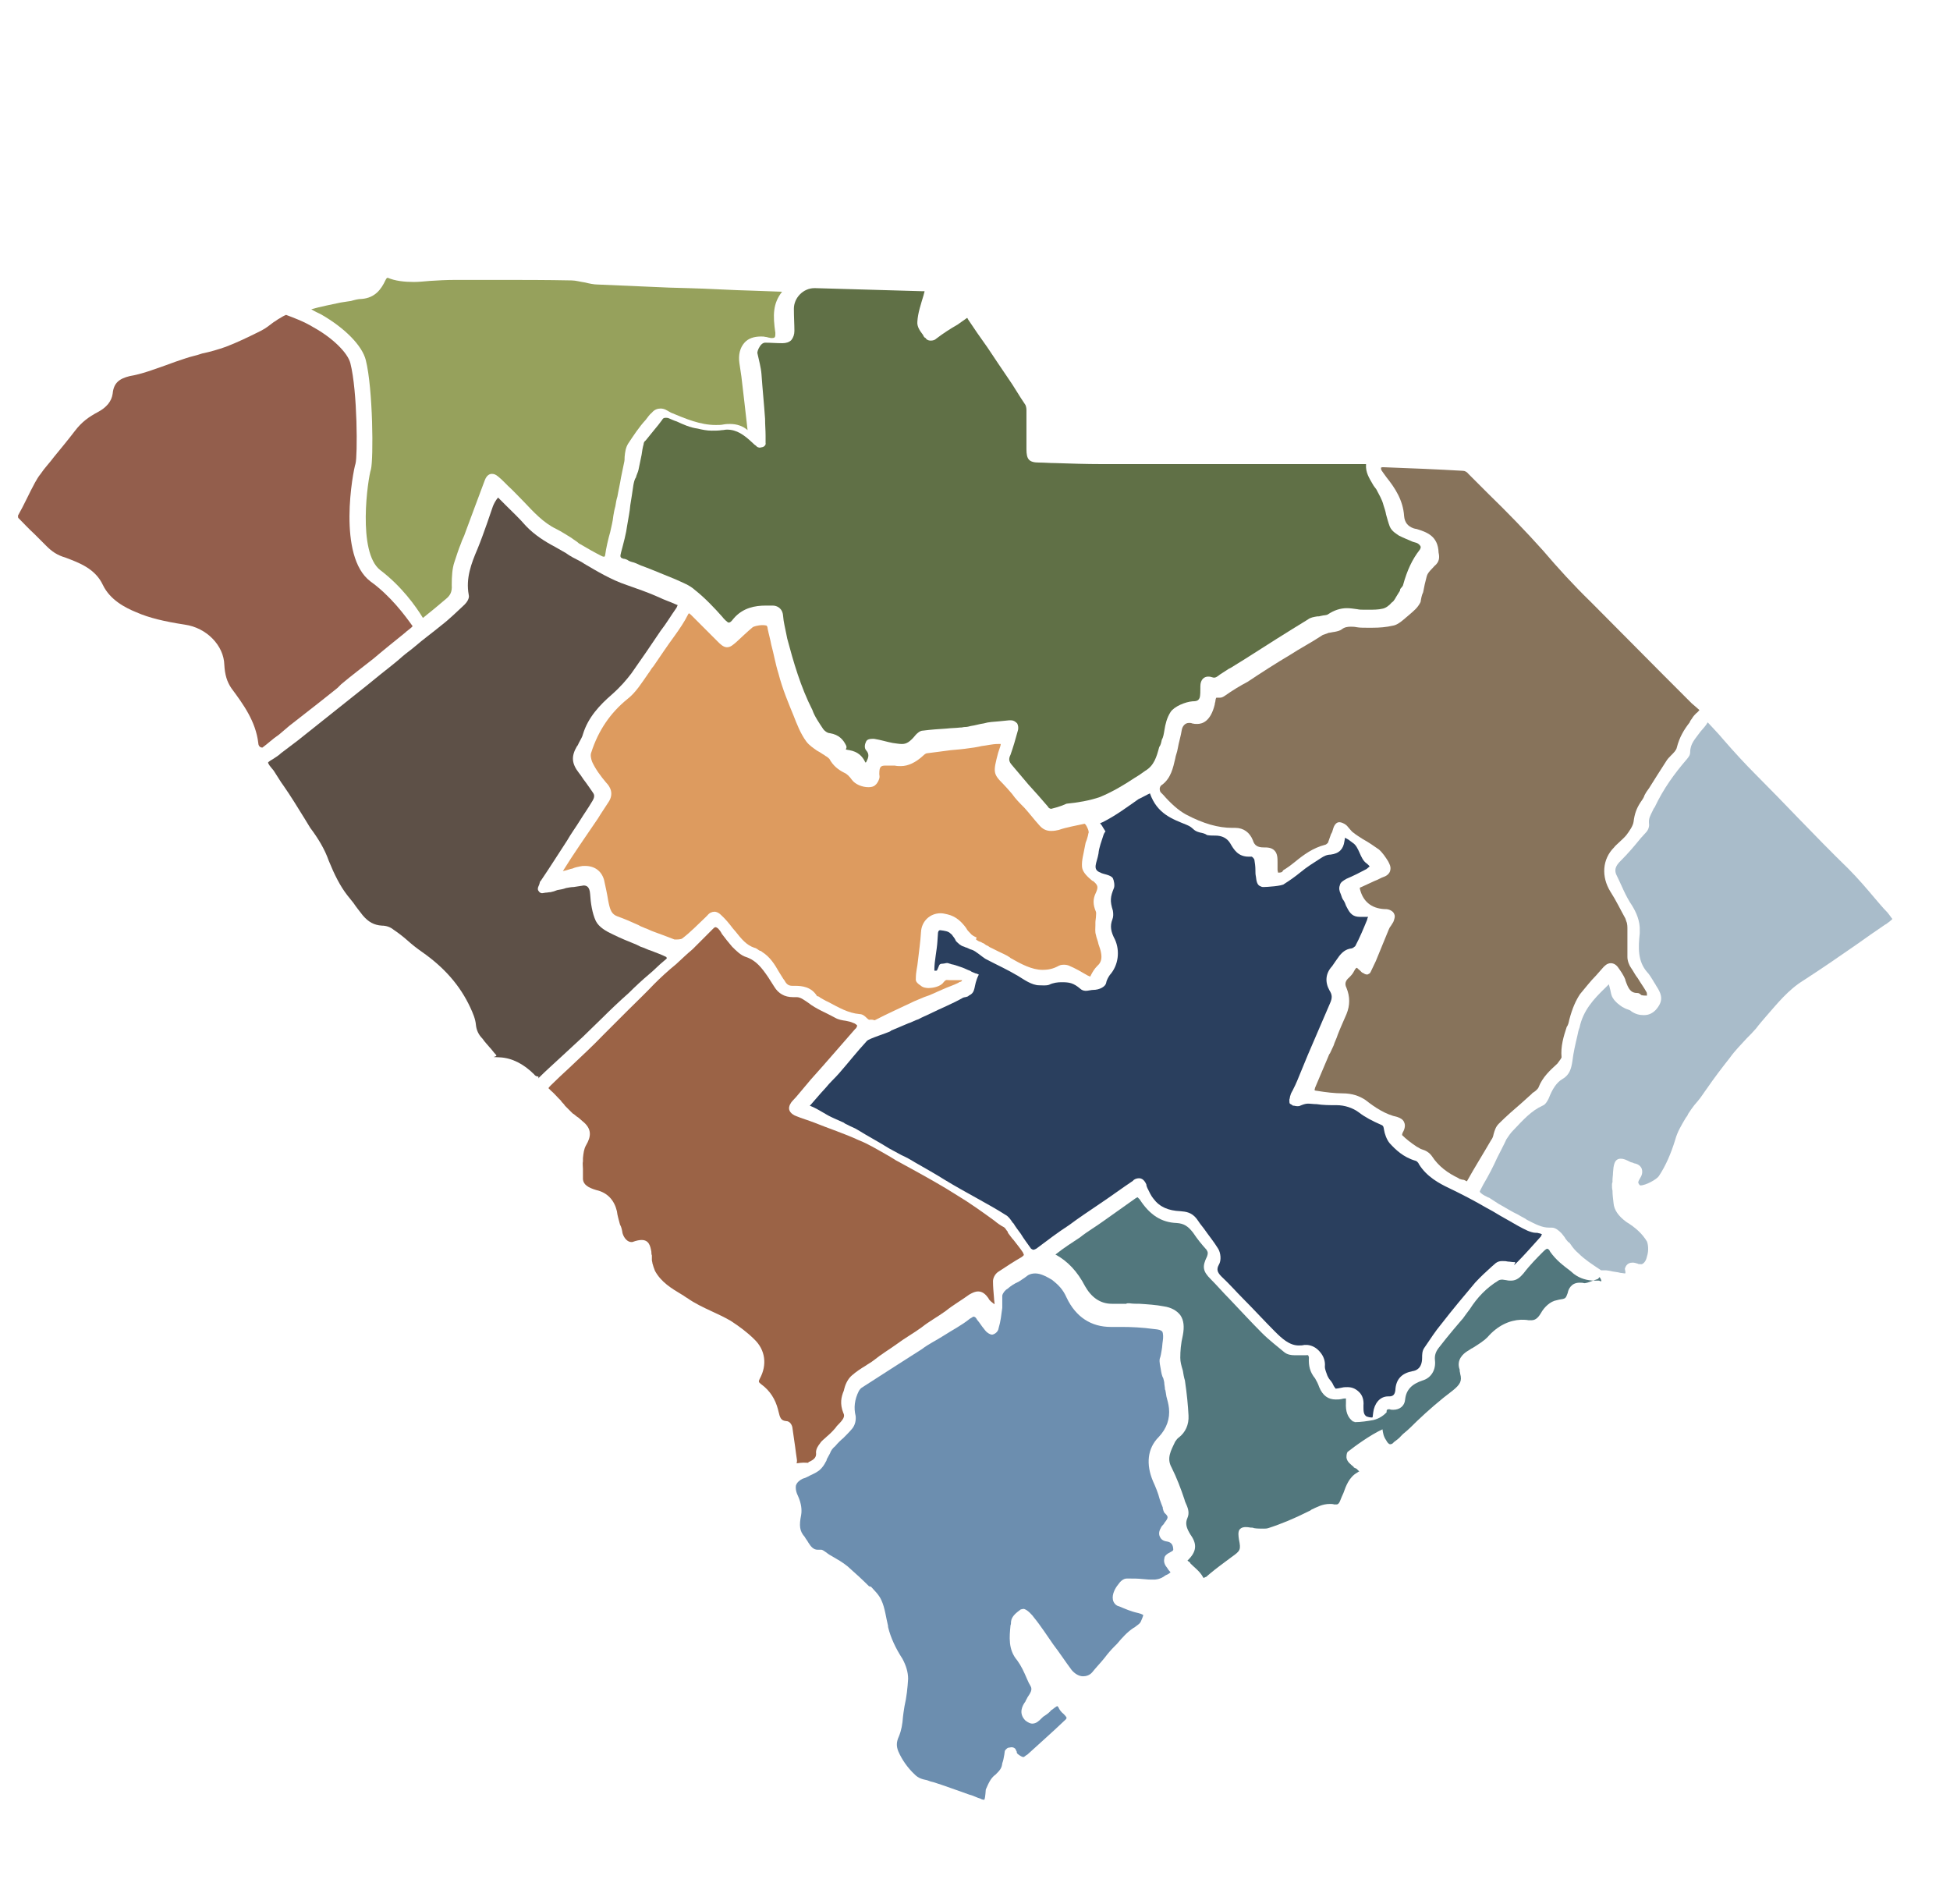
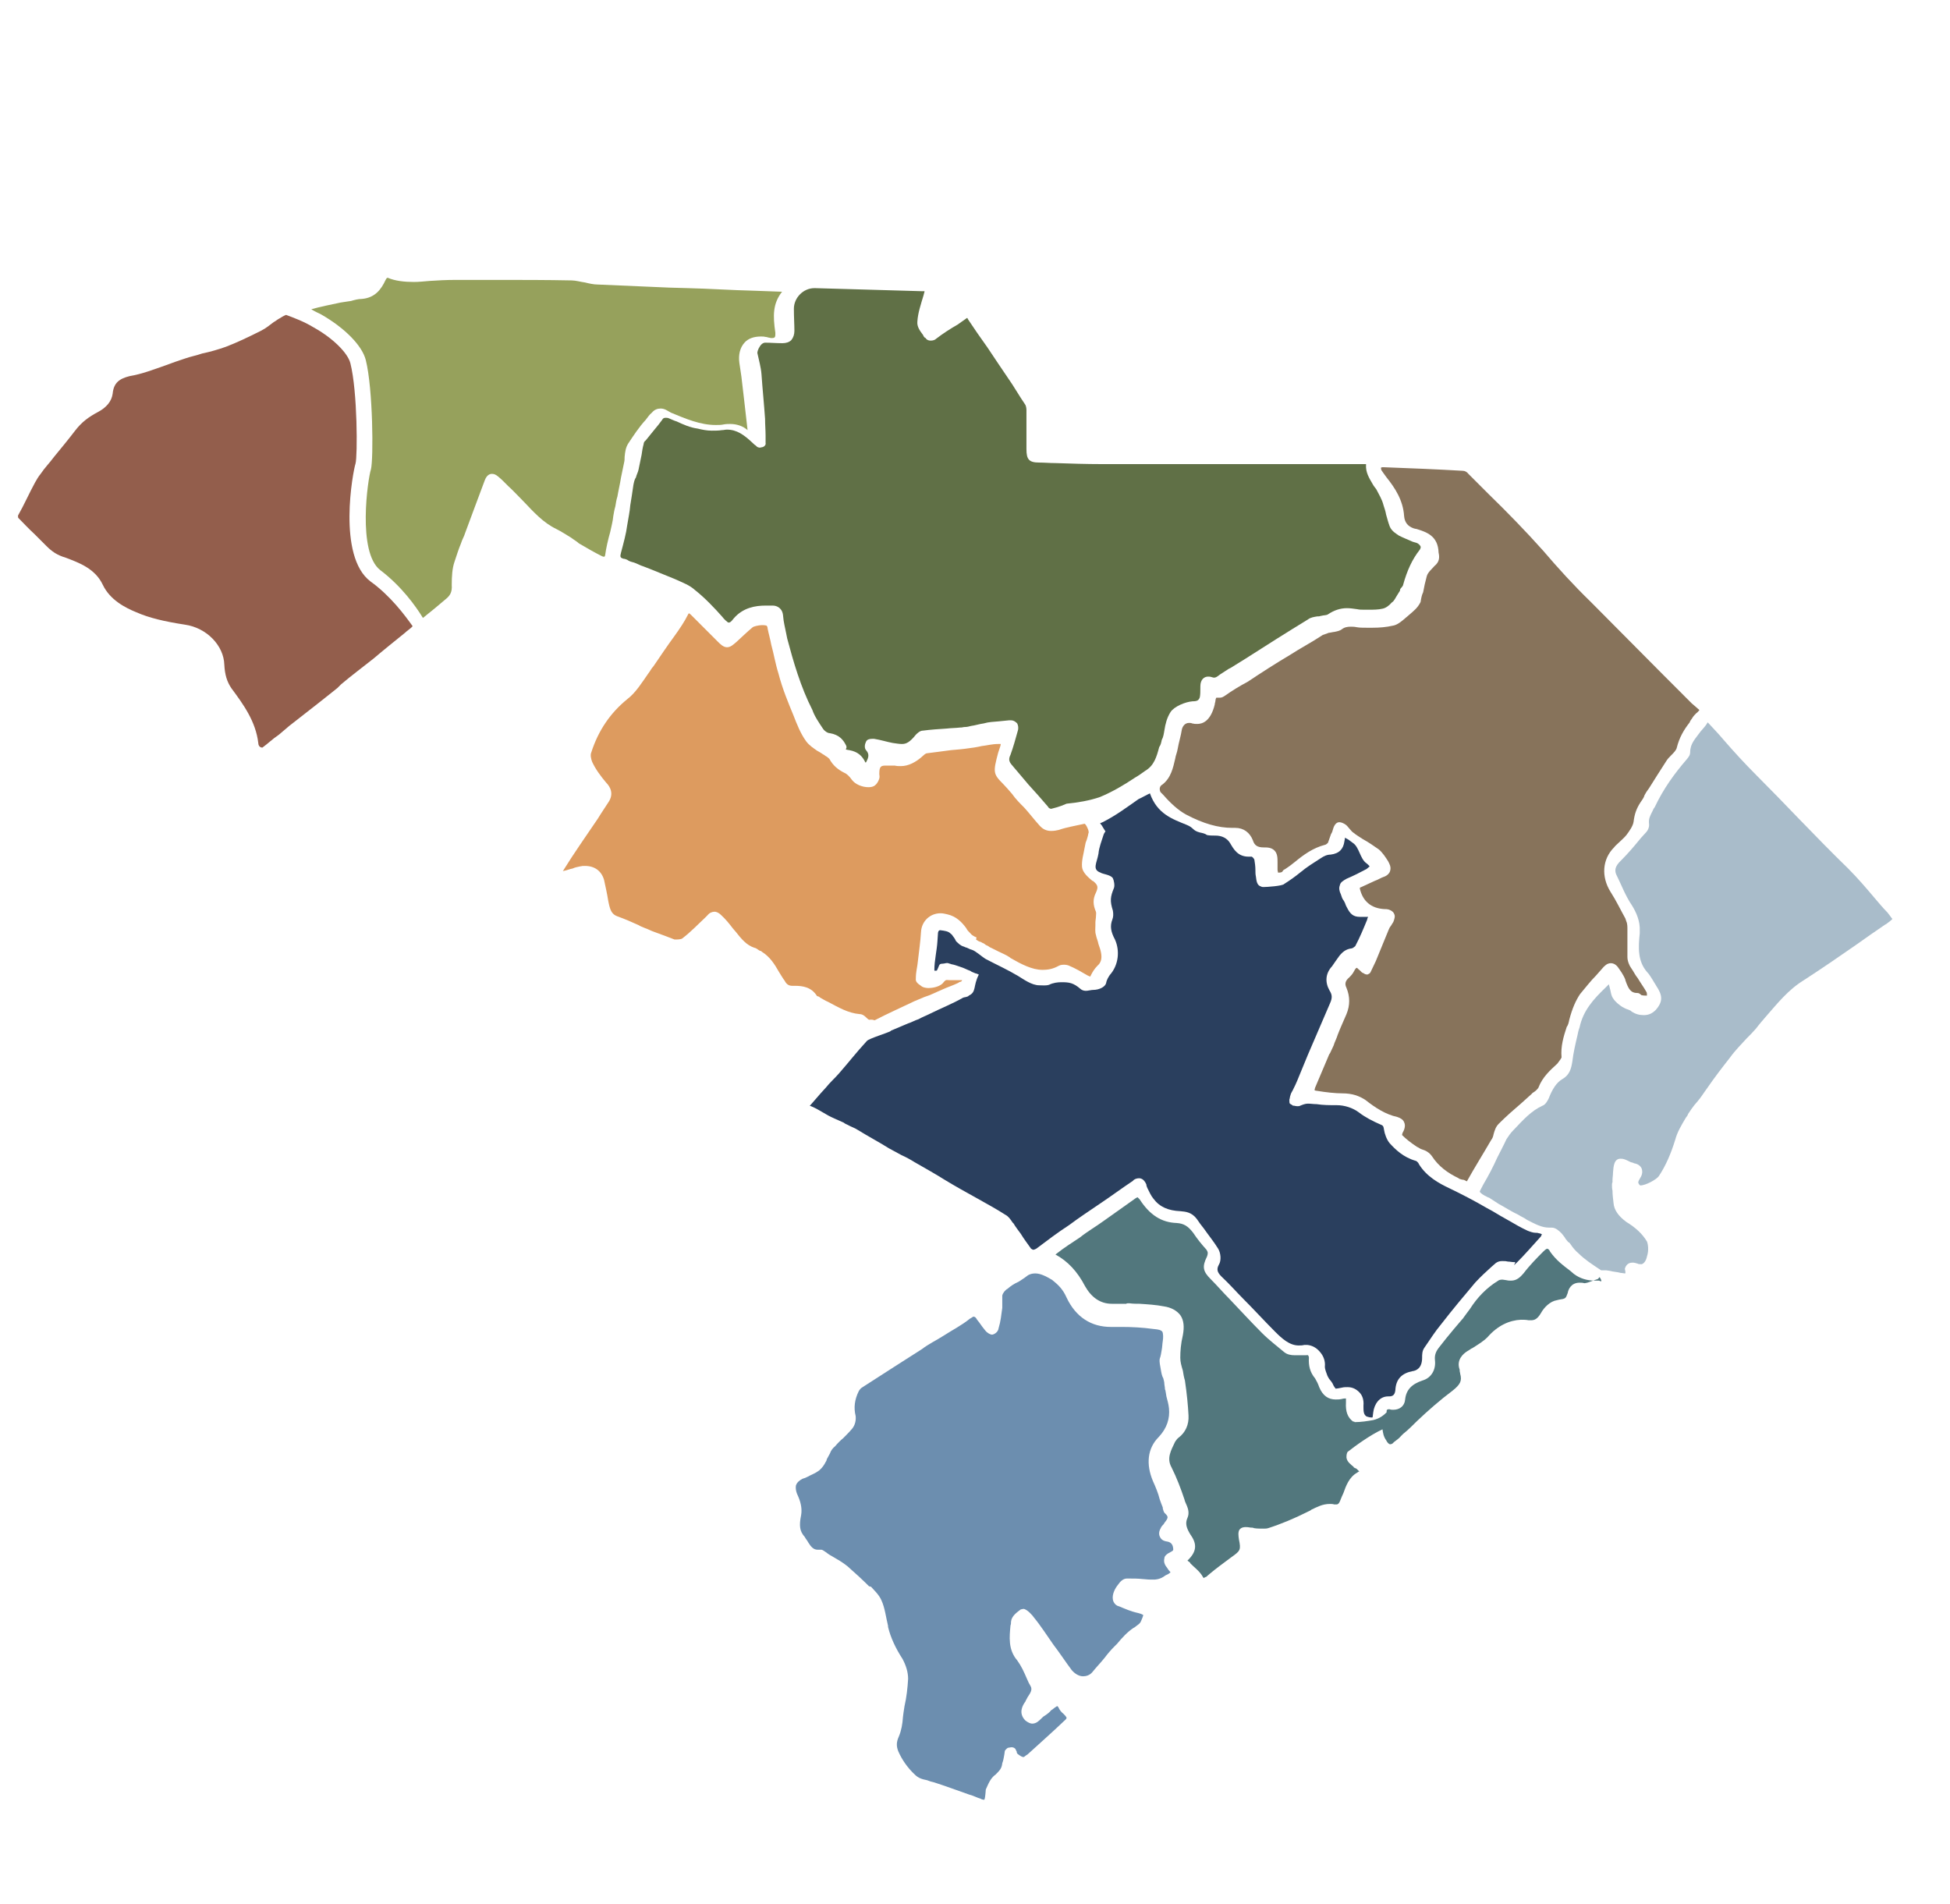
<svg xmlns="http://www.w3.org/2000/svg" viewBox="0 0 379 370">
  <path d="M72 113c-6.5-4.9-3.4-21.4-2.9-22.9.4-1.4.4-14-1-19.5-.5-2-3.4-4.9-7.2-7-1.8-1.1-3.7-1.8-5.3-2.4-.5.2-.8.4-1.3.7-.4.2-.7.5-1.1.7-.8.6-1.5 1.2-2.5 1.7-2.6 1.3-4.7 2.3-6.8 3.1-1.4.5-3.1 1-4.6 1.3-1.1.4-2.3.6-3.4 1-1.2.4-2.4.8-3.7 1.3-2.3.8-4.6 1.7-7 2.1-2 .5-3.1 1.3-3.3 3.4-.2 1.5-1.2 2.7-2.9 3.6s-3.1 1.9-4.4 3.6-2.7 3.4-4.1 5.1c-.8 1.1-1.8 2.1-2.6 3.3-.5.6-.8 1.2-1.1 1.7-1.1 2-2.1 4.3-3.3 6.4 0 .1 0 .5.1.5 1 1 1.9 2 3.1 3.1l2.3 2.3c1.1 1.1 2.1 1.8 3.8 2.3 2.6 1 5.7 2.1 7.2 5.3 1.4 2.9 4.3 4.4 6.5 5.3 2.5 1.1 5.5 1.8 9.4 2.4 4.3.6 7.6 4.1 7.7 7.8.1 1.9.5 3.3 1.4 4.6 2.3 3.1 4.7 6.4 5.2 10.6 0 .4.2.7.4.8 0 0 .2.1.4.1 1.1-.8 2-1.7 3.2-2.5.7-.6 1.3-1.1 2-1.7 1.8-1.4 3.7-2.9 5.5-4.3 1.3-1 2.5-2 3.9-3.1l.7-.7c2-1.7 4.3-3.4 6.3-5 2-1.7 4-3.3 6.1-5 .5-.5 1.1-.8 1.5-1.3-1.5-2.1-4.3-5.9-8.2-8.7z" fill="#935e4c" />
  <path d="M152 56.7l-5.5-.2c-4.4-.1-8.6-.4-12.8-.5l-3.6-.1c-4.6-.2-9.5-.4-13.9-.6-.8 0-1.7-.2-2.5-.4-.8-.1-1.8-.4-2.6-.4-4.9-.1-9.8-.1-14.5-.1h-7.9c-2 0-3.7.1-5.2.2-1.2.1-2.1.2-3.1.2-1.8 0-3.6-.2-5-.8h-.1c-.1 0-.2.1-.4.5-.8 1.7-2 3.4-4.6 3.6-.7 0-1.4.2-2.1.4-.2 0-.5.1-.7.1l-1.3.2c-1.9.4-3.9.8-5.7 1.3.6.4 1.3.7 1.9 1 4.7 2.7 8 6.1 8.7 8.9 1.4 5.6 1.5 19.2 1 21.2-.6 1.8-2.7 16.1 1.8 19.6 4.1 3.1 6.9 7 8.3 9.3 1.5-1.2 3.1-2.5 4.6-3.8.7-.6 1.1-1.3 1-2.6 0-1.7.1-3.2.5-4.4.4-1.2.8-2.5 1.3-3.7.2-.7.6-1.3.8-2 1.2-3.2 2.4-6.5 3.8-10.2.4-1.1 1-1.3 1.4-1.3s.7.1 1.2.5.8.7 1.2 1.1l.7.7c1.1 1 2 2 3.1 3.1 1.9 2 3.8 4.1 6.3 5.3 1 .5 1.9 1.1 2.9 1.7.5.4 1.1.7 1.5 1.1 1.7 1 3.1 1.8 4.5 2.5.2.1.4.1.5.1 0 0 0-.1.1-.2.2-1.5.6-3.2 1-4.6.2-1 .5-2 .6-3.1.1-.6.2-1.2.4-1.9.1-.6.2-1.3.4-1.9.2-1.2.5-2.4.7-3.7.2-1 .4-1.9.6-2.9.1-.4.1-.7.1-1.1.1-1 .2-1.8.7-2.6 1-1.5 2.1-3.2 3.4-4.6.4-.5.7-1 1.2-1.4.5-.6 1.1-.8 1.7-.8.4 0 .8.1 1.3.4l.7.4c2.9 1.2 5.7 2.4 8.7 2.4.5 0 1.1 0 1.5-.1.5-.1 1-.1 1.3-.1 1.3 0 2.5.4 3.4 1.2-.4-3.6-.8-7-1.2-10.4l-.4-2.7c-.2-1.5.1-2.9 1-3.9.7-.8 1.8-1.2 3.2-1.2.4 0 .6 0 1 .1.1 0 .2 0 .4.1.2 0 .4.1.6.1h.1c.2 0 .5 0 .6-.2.1-.1.1-.5.1-.8-.5-3.4-.5-5.7 1.3-8z" fill="#96a15c" />
-   <path d="M104.4 209.2c-.1 0-.4-.1-.6-.4-2-2-4.3-3.2-6.7-3.3-2.4-.1-.2 0-.7-.5s-.8-1-1.2-1.4c-.5-.6-1-1.1-1.4-1.7-.8-.8-1.2-1.7-1.3-2.7-.1-1.2-.6-2.3-1.1-3.4-2-4.3-5.1-7.8-9.4-10.8-1-.7-1.9-1.4-2.9-2.3-.8-.7-1.7-1.4-2.6-2-.6-.5-1.4-.8-2.3-.8-1.5-.1-2.6-.7-3.7-2-.6-.8-1.2-1.5-1.8-2.4l-1.2-1.5c-1.4-1.8-2.5-4-3.6-6.7-.8-2.3-2.1-4.4-3.6-6.4-.4-.6-.7-1.2-1.1-1.8-1.3-2.1-2.7-4.4-4.1-6.4-.6-.8-1.1-1.7-1.7-2.6-.1-.2-.4-.6-.6-.8-.7-.8-.7-1.1-.7-1.1s.1-.2 1-.7c.6-.4 1.1-.7 1.5-1.1l3.3-2.5c3.9-3.1 7.8-6.2 11.8-9.4 1.8-1.4 3.8-3.1 5.6-4.5 1-.8 1.9-1.5 2.9-2.4.8-.7 1.7-1.3 2.5-2 1.5-1.3 3.3-2.6 5-4 1.7-1.3 3.3-2.9 4.6-4.1.4-.4 1-1.2.8-1.9-.6-3.2.5-6.1 1.7-8.9.7-1.7 1.3-3.4 1.9-5.1.4-1.1.7-2.1 1.1-3.2.2-.5.5-1.1 1-1.7l.2.2 1.3 1.3c1.3 1.3 2.6 2.5 3.9 4 1.7 1.8 3.8 3.1 5.7 4.1l2.1 1.2c.8.6 1.8 1.1 2.6 1.5.4.2.7.4 1 .6 2.4 1.4 5.2 3.1 8.2 4.1 2 .7 4.3 1.5 6.3 2.4 1 .5 2 .8 3.1 1.3.2.1.5.2.5.2 0 .1-.1.2-.2.5-1 1.4-2 3.1-3.1 4.5-1.8 2.7-3.8 5.6-5.7 8.3-1 1.3-2.1 2.6-3.8 4.1-2.3 2-4.6 4.4-5.6 7.7-.1.5-.5 1.1-.8 1.7-.1.2-.2.5-.4.7-1.1 1.9-1 3.3.4 5.1.5.6.8 1.2 1.3 1.8.5.7 1 1.4 1.4 2 .4.5.4 1-.2 1.9-.7 1.2-1.5 2.3-2.3 3.6s-1.7 2.5-2.5 3.9c-1.7 2.6-3.4 5.3-5.1 7.8l-.1.1c-.1.1-.1.4-.2.6 0 .1-.1.2-.2.5s-.1.6.1.8c.1.2.4.4.6.4h.1c.2 0 .5-.1.6-.1.4 0 .6-.1 1-.1.5-.1.8-.2 1.3-.4.6-.1 1.2-.2 1.7-.4.5-.1 1.1-.2 1.5-.2.5-.1.8-.1 1.3-.2.2 0 .5-.1.6-.1.6 0 1.2.2 1.3 1.7.1 1.7.4 3.7 1.1 5.2.6 1.2 2 2 3.3 2.6 1.4.7 3.1 1.4 4.6 2l.8.4c.7.2 1.4.6 2.1.8 1 .4 1.9.7 2.9 1.2 0 .1.1.1.1.2s-.1.2-.6.6c-1 .8-1.9 1.8-2.9 2.6-1.3 1.1-2.6 2.3-3.9 3.6-1.7 1.5-3.6 3.3-5.2 4.9-1.2 1.2-2.4 2.3-3.7 3.6-1.3 1.2-2.6 2.4-4 3.7-1.5 1.4-3.2 2.9-4.7 4.4.2-.4-.1-.4-.2-.4z" fill="#5d5047" />
  <path d="M204.3 157.2c-.1 0-.5-.1-.6-.4-1.2-1.4-2.5-2.9-3.8-4.3-1.1-1.3-2.1-2.5-3.3-3.9-.5-.6-.6-1.1-.2-1.9.5-1.4 1-3.1 1.4-4.6.2-.6.1-1.1-.1-1.5-.2-.2-.6-.6-1.2-.6h-.4c-.7.1-1.3.1-2 .2-1 .1-1.9.1-2.9.4-.8.1-1.7.4-2.5.5-.4.1-.7.2-1.2.2h-.1c-.4.1-.6.1-.8.1-.8.1-1.8.1-2.6.2-1.5.1-3.1.2-4.6.4-.6 0-1.1.5-1.4.8-1.2 1.5-1.9 1.8-2.7 1.8-.5 0-1.1-.1-1.8-.2-1.1-.2-2.3-.6-3.6-.8h-.4c-.2 0-1 0-1.2.6-.2.4-.4 1.2.1 1.7.5.6.5 1.2 0 2.1 0 .1-.1.2-.2.2-.6-1.3-1.5-2.1-3.1-2.4-1.4-.2-.2-.1-.7-1-.5-1-1.3-2-3.1-2.3-.5 0-1.1-.5-1.3-.8-.8-1.2-1.7-2.5-2.1-3.7-2.3-4.5-3.7-9.4-4.9-13.9l-.2-1c-.2-1.1-.5-2.1-.6-3.4-.1-1.5-1.2-2-2-2h-1.4c-2 0-4.4.4-6.2 2.5-.6.8-.8.8-1 .8s-1-.8-1.2-1.1c-1.5-1.7-3.4-3.7-5.3-5.2-1.1-1-2.3-1.4-3.8-2.1-2-.8-4.1-1.7-6.2-2.5-.7-.2-1.3-.6-2-.8-.4-.1-.8-.2-1.2-.5-.2-.1-.5-.2-.7-.2-.7-.2-.7-.4-.5-1.2.5-1.9 1-3.7 1.2-5.3.2-1.3.5-2.6.6-3.9.2-1.2.4-2.5.6-3.9.1-.5.2-1.1.5-1.5.1-.5.4-1 .5-1.5.2-1 .4-1.9.6-2.9.1-.7.2-1.4.4-2.1 0-.2.1-.5.4-.7.6-.7 1.1-1.4 1.7-2.1.5-.6 1-1.2 1.5-1.9.2-.4.5-.4.7-.4.1 0 .4 0 .6.1.5.2 1.1.5 1.5.6 1.3.6 2.6 1.2 4.1 1.4.8.2 1.8.4 2.7.4.7 0 1.4 0 2-.1.4 0 .6-.1 1-.1 1.9 0 3.3 1 5 2.6.1.1.4.4.6.5l.2.2c.1.1.4.2.5.2h.1l.5-.1c.4-.1.7-.5.6-.8v-1.4c0-1.1-.1-2.1-.1-3.3-.2-2.9-.5-5.8-.7-8.7-.1-1.3-.5-2.7-.8-4.1 0-.2.1-.7.5-1.3.4-.6.8-.7 1-.7 1.1 0 2.1.1 3.3.1h.1c.7 0 1.3-.2 1.7-.6.4-.5.6-1.1.6-1.8 0-1.2-.1-2.6-.1-4.3 0-2.1 1.8-4 4-4h.1l20.9.6h.4c0 .1-.1.4-.1.4l-.1.4c-.5 1.7-1.1 3.4-1.2 5.1-.1 1 .5 1.8 1.1 2.6.1.2.2.5.5.6.1.2.4.5 1 .5.4 0 .8-.1 1.1-.4 1.3-1 2.7-1.9 4.1-2.7l1.7-1.2c.1-.1.2-.1.2-.1s.1.1.1.2c1.2 1.8 2.5 3.7 3.8 5.5 1.3 2 2.7 4 4.1 6.1 1 1.4 2 3.2 3.3 5.1.1.2.2.6.2 1v7.6c0 2 .5 2.6 2.5 2.6 1 0 2 .1 3.1.1 2.9.1 6.1.2 9 .2h51.4v.1c-.1 1.5.6 2.6 1.3 3.8.2.4.5.7.7 1 .5 1 1.1 1.9 1.4 3.1.2.6.4 1.2.5 1.8.2.7.4 1.5.7 2.3.4 1 1.4 1.5 1.8 1.8 1 .5 1.8.8 2.7 1.2l.7.2c.5.2.7.5.8.7.1.2-.1.6-.2.7-1.4 1.8-2.4 3.9-3.2 6.8 0 .1-.2.4-.4.6-.1.1-.2.2-.2.5-.1.2-.4.6-.5.8-.4.6-.6 1.2-1.1 1.5-.5.6-1.2 1.1-1.8 1.2-.8.2-1.8.2-2.7.2h-.8c-.5 0-1 0-1.4-.1-.7-.1-1.4-.2-2-.2-1.3 0-2.5.4-3.7 1.2-.1.1-.6.2-.8.2-.2 0-.4.1-.6.1-.2.1-.5.1-.7.1-.6.1-1.3.2-1.8.6-4.1 2.5-8.2 5.1-12.1 7.6l-2.9 1.8-.4.2c-.6.4-1.1.7-1.7 1.1-.5.4-.8.6-1.1.6-.1 0-.2 0-.5-.1s-.5-.1-.7-.1c-.7 0-1.5.5-1.5 1.9v.4c0 .6 0 1.2-.1 1.7-.2.6-.5.8-1.4.8-1.4.1-3.6 1-4.3 2.1s-1 2.3-1.2 3.6c-.1.6-.2 1.3-.5 1.8-.1.5-.2 1-.5 1.4-.5 1.9-1 3.6-2.7 4.6-.7.5-1.4 1-2.1 1.4-2.1 1.4-4.3 2.7-6.7 3.7-2 .7-4.4 1.1-6.5 1.3-1.6.7-2.3.8-3 1z" fill="#607046" />
  <path d="M169 198.2c-.1 0-.2 0-.6-.4-.2-.2-.7-.7-1.3-.7-2.3-.2-4.1-1.3-6.2-2.4-.5-.2-1.1-.6-1.5-.8l-.1-.1c-.1-.1-.4-.2-.5-.2-1.1-1.8-2.9-2-4.3-2h-.5c-.6 0-1.1-.2-1.5-1-.4-.5-.7-1.1-1.1-1.7-.8-1.4-1.7-2.9-3.3-3.9-.1-.1-.2-.2-.4-.2-.4-.2-.6-.5-1.1-.6-1.5-.5-2.5-1.7-3.6-3.1-.2-.2-.4-.5-.6-.7-.6-.8-1.4-1.8-2.3-2.6-.5-.5-1-.6-1.2-.6-.5 0-1 .2-1.4.7l-.5.5c-1.4 1.3-2.7 2.7-4.4 4-.1.1-.6.2-1.1.2h-.4c-1.3-.5-2.6-1-4-1.5-.6-.2-1.1-.5-1.7-.7-.5-.2-1-.4-1.3-.6-1.3-.6-2.7-1.2-4.1-1.7-1.1-.4-1.4-1.2-1.7-2.6l-.1-.5c-.2-1.3-.5-2.6-.8-4-.5-1.7-1.8-2.7-3.7-2.7-.4 0-.6 0-1 .1-.5.1-1 .2-1.4.4-.6.1-1.2.4-1.9.5 2.1-3.4 4.5-6.8 6.8-10.2.6-1 1.3-2 2-3.1 1.2-1.7.4-3.1-.4-3.9-1-1.2-2-2.5-2.7-4-.2-.5-.4-1.3-.2-1.8 1.4-4.4 3.8-7.8 7-10.4 1.7-1.3 2.9-3.3 4.1-5 .4-.5.6-1 1-1.4 1.3-1.9 2.7-4 4.1-5.9 1-1.4 1.9-2.7 2.7-4.3l.1-.1s.1 0 .5.4l5.1 5.1c.5.5 1.1 1.1 1.8 1.1s1.2-.5 1.8-1c1.1-1 2-1.9 3.2-2.9.1-.1 1-.4 1.9-.4.5 0 .8.1.8.1s.2.2.2.6c.2 1 .5 2 .7 3.1.5 1.8.8 3.7 1.4 5.6.8 3.1 2 5.9 2.9 8.1.7 1.8 1.4 3.6 2.5 5.1.6.8 1.4 1.3 2.1 1.8.4.2.7.4 1 .6.1.1.4.2.6.4.4.2.7.5.8.6.7 1.3 1.7 2.1 2.9 2.7.5.2 1 .7 1.5 1.4.6.8 1.9 1.4 3.2 1.4.5 0 1-.1 1.3-.4.5-.4.7-1 .8-1.3.1-.4 0-.6 0-.8v-.2c0-1.4.4-1.5 1.3-1.5h1.7c.4.1.8.1 1.2.1 1.4 0 2.9-.7 4.4-2.1.2-.2.5-.4.7-.4 1.5-.2 3.2-.4 4.6-.6 1.2-.1 2.4-.2 3.7-.4.7-.1 1.5-.2 2.3-.4 1-.1 2-.4 3.2-.4h.5c0 .1 0 .2-.1.5l-.4 1.2c-1 3.8-1 4.1 1 6.1.5.5 1 1.1 1.7 1.9.7 1 1.5 1.8 2.4 2.7 1 1.1 1.9 2.3 2.9 3.4.6.7 1.3 1.1 2.3 1.1.6 0 1.1-.1 1.5-.2 1.4-.5 3.2-.8 5-1.2 0 0 .2.1.4.5s.4.8.4 1.2c-.1.2-.1.5-.2.8-.1.4-.2.7-.4 1.2-.1.4-.1.6-.2 1-.2 1.2-.6 2.4-.5 3.7.1 1.1 1.2 2 2 2.7h.1c1 .8 1.1 1.2.6 2.3-.6 1.2-.6 2.3 0 3.7.1.2 0 .6 0 1.1 0 .2-.1.6-.1 1v.5c0 .6-.1 1.3.1 1.9.1.6.4 1.2.5 1.8.2.6.4 1.1.5 1.7.2 1.1 0 1.9-.7 2.5-.6.6-1 1.3-1.2 1.7l-.2.4s-.1 0-.5-.2c-1.2-.7-2.4-1.4-3.6-1.9-.2-.1-.6-.2-1-.2-.2 0-.6 0-1 .2-1.1.6-2 .8-3.2.8-2 0-4.1-1.1-6.2-2.3l-.1-.1c-.7-.5-1.5-.8-2.3-1.2l-1.2-.6c-.2-.1-.5-.2-.7-.4-.2-.1-.5-.2-.7-.4s-.5-.2-.7-.4c-.4-.1-.6-.2-1-.5l.1-.4c-.5-.2-1-.5-1.2-.8-.4-.4-.6-.6-.8-1-.8-1.1-1.9-2.3-3.7-2.7-.5-.1-.8-.2-1.3-.2-2 0-3.7 1.5-3.8 3.7-.1 1.8-.4 3.8-.6 5.6-.1 1.2-.4 2-.4 3.4-.1.6.4 1 1 1.4.4.4 1.4.5 2 .4 1-.1 2-.5 2.4-1.1.5-.6.6-.4 1.2-.4h2.4c0 .1-.1.1-.1.2-.1.1-.2.1-.5.2l-.1.1c-1 .5-2 .8-3.1 1.3-1.2.5-2.3 1.1-3.6 1.5l-1.9.8c-2.5 1.2-5.2 2.4-7.7 3.7-.6-.2-.9-.1-1-.1z" fill="#dd9b5f" />
-   <path d="M154.8 284.4c.1-.1.1-.4.1-.6l-.2-1.4c-.2-1.7-.5-3.4-.7-5-.1-.5-.5-1.2-1.2-1.2-1-.1-1.2-.6-1.5-1.9l-.1-.4c-.5-1.9-1.5-3.6-3.3-4.9-.5-.4-.5-.5-.2-1.1 1.4-2.6 1.1-5.5-1.1-7.6-1.3-1.3-2.9-2.5-4.6-3.6-1.2-.7-2.5-1.3-3.8-1.9-1.5-.7-3.2-1.5-4.6-2.5-.4-.2-.7-.5-1.1-.7-2-1.2-4-2.4-5.2-4.6-.2-.5-.4-1.1-.5-1.5 0-.2-.1-.4-.1-.6V244c-.1-.2-.1-.5-.1-.7-.2-1.2-.5-2.3-1.9-2.3-.4 0-1 .1-1.8.4h-.2c-.7 0-1.4-.7-1.7-1.7-.1-.6-.2-1.2-.5-1.7-.2-.8-.5-1.7-.6-2.6-.5-2.1-1.8-3.6-4-4.1-1.7-.5-2.5-1.1-2.6-2.1v-2c0-.5-.1-1.1 0-1.5v-.6c.1-1 .2-1.8.6-2.5 1-1.7 1.2-3.2-.7-4.7-.2-.2-.6-.5-.8-.7-.4-.2-.7-.6-1.1-.8l-1.5-1.5c-.2-.4-.6-.6-.8-1l-.4-.4c-.5-.5-1-1.1-1.5-1.5l-.5-.5s0-.1.4-.5c1.2-1.2 2.4-2.3 3.8-3.6 2.1-2 4.4-4.1 6.4-6.2l4.9-4.9c1.7-1.7 3.4-3.3 5-5 1.3-1.3 2.7-2.6 4.3-3.9 1.1-1 2-1.9 3.2-2.9l4.1-4.1c.2-.2.4-.2.4-.2s.1 0 .4.2c.4.4.6.7.8 1.1.6.8 1.3 1.7 2 2.5.8.8 1.7 1.7 2.7 2 1.5.5 2.6 1.5 3.8 3.2.6.8 1.1 1.7 1.7 2.6.8 1.3 2 2 3.6 2h.7c.8 0 1.4.5 2.3 1.1 1.5 1.2 3.6 2 5.2 2.9.7.4 1.4.5 2.1.6.5.1 1 .2 1.4.4.4.1.7.4.8.5 0 .1-.1.5-.4.7-2.9 3.3-5.8 6.7-8.6 9.8l-2.1 2.5c-.5.6-1 1.2-1.5 1.7-.2.2-.8 1-.6 1.7s1 1.1 1.3 1.2c1.2.5 2.3.8 3.6 1.3 2.7 1.1 5.8 2.1 8.6 3.4 1.8.7 3.6 1.8 5.2 2.7.7.4 1.4.8 2 1.2l3.3 1.8c2.7 1.5 5.8 3.2 8.6 5 2.5 1.5 5 3.3 7.2 4.9.6.5 1.3 1 1.9 1.3.2.1.4.4.6.7.1.1.2.2.2.4.4.5.7 1 1.1 1.4.6.8 1.2 1.5 1.8 2.4.2.4.2.5.2.5s0 .1-.4.4c-1.4.8-3.1 1.9-4.6 2.9-.6.4-1 1.2-1 1.8 0 1.1.1 2.1.2 3.3 0 .4.1.7.1 1.2-.5-.4-1-.7-1.2-1.2-.5-.7-1.1-1.3-2-1.3-.5 0-1 .2-1.7.6-1.5 1.1-3.1 2-4.6 3.2-1.5 1.1-3.2 2-4.7 3.2-1.5 1.1-3.3 2.1-4.9 3.3-1.4 1-2.9 1.9-4.4 3.1-.5.4-1.1.7-1.5 1-1 .6-1.9 1.2-2.7 1.9-.6.5-1.2 1.4-1.5 2.6l-.1.4c-.5 1.2-.8 2.5-.1 4.3.4.7 0 1.3-1.1 2.4-.1.1-.2.2-.4.5-.5.6-1.1 1.2-1.7 1.7-.5.5-1 .8-1.3 1.3-.4.5-.8 1.1-.8 1.8.1.8-.2 1.3-1.3 1.8-.1 0-.2.1-.2.2h-.1c-1.3-.1-1.8.1-2.2.1z" fill="#9b6346" />
  <path d="M266.7 275.5c-.5 0-.8-.1-1.1-.2-.6-.4-.6-1-.6-2.1.1-1.1-.2-2-.8-2.6-.6-.6-1.3-1-2.3-1-.4 0-.7 0-1.1.1-.5.1-1 .2-1.2.2-.1-.1-.4-.5-.6-1-.1-.2-.4-.6-.5-.7-.2-.2-.4-.6-.5-.8-.2-.6-.5-1.2-.5-1.8.1-1-.2-2-1-2.9-.6-.7-1.4-1.2-2.4-1.3h-.6c-.4.1-.7.1-1.1.1-1.8 0-3.3-1.4-4.6-2.7-2-2-4.1-4.3-6.1-6.3-1.4-1.4-2.7-2.9-4.3-4.4-.8-.8-1-1.4-.5-2.3.5-.8.4-2.3-.2-3.2-.8-1.3-1.8-2.5-2.7-3.8-.5-.6-1-1.3-1.4-1.9-1-1.3-2.1-1.4-3.2-1.5-2.3-.1-4-.8-5.2-2.4-.5-.6-.8-1.3-1.2-2.1-.1-.2-.2-.5-.2-.7-.1-.2-.5-1.2-1.4-1.2-.5 0-1 .2-1.2.5-2.1 1.4-4.4 3.1-6.5 4.5-1.9 1.3-3.9 2.6-5.9 4.1-2.3 1.5-4 2.8-6.4 4.6-.4.2-.5.2-.6.2 0 0-.1 0-.4-.2-.7-1-1.4-1.9-2-2.9-.5-.7-1-1.3-1.4-2l-.2-.2c-.4-.6-.8-1.2-1.4-1.5-3.1-2-7.7-4.3-11.8-6.8-1.9-1.2-3.9-2.3-5.8-3.4-.8-.5-1.7-1-2.6-1.4l-2.4-1.3c-1.9-1.2-4-2.3-6.1-3.6-.6-.4-1.3-.6-2-1-.2-.1-.5-.2-.7-.4l-1.8-.8c-1.9-.8-2.8-1.7-4.8-2.5 0 0 0-.1.1-.1.6-.7 1.3-1.5 2-2.3.4-.4.6-.7 1-1.1.8-1 1.7-1.8 2.5-2.7 2.1-2.4 3.3-4 5.5-6.4.5-.5 3.9-1.5 4.6-1.9l.1-.1 3.3-1.4c.7-.2 1.3-.6 2-.8.7-.4 1.5-.7 2.3-1.1 2-1 4.3-1.9 6.4-3.1.2-.1.9-.1 1.1-.4 1.5-.7.8-1.8 1.9-4 .1-.2-.3-.2-.3-.2-.1-.2-.2 0-.5-.2-.2-.1-.6-.2-.8-.4-.6-.2-1.3-.6-2-.8-.6-.2-1.1-.4-1.7-.5-.2-.1-.4-.1-.6-.2-.4-.1-.7.1-1.1.1-.8 0-.6.4-1.1 1.3 0 .1-.2 0-.4.1-.1-.1-.1-.2-.1-.2 0-1.8.5-3.8.6-5.6l.1-1.5c0-.2.1-.6.4-.6h.1c.8.1 1.5.2 1.9.6.6.5.2.2.7.8.4.5.2.6.7 1 .5.5.9.7 1.3.8l.2.1c.5.1.8.4 1.3.5.7.2 2 1.4 2.7 1.8 2.1 1.1 4.3 2.1 6.3 3.3 1 .6 2.6 1.8 4.1 1.8.6 0 1.3.1 1.9-.1.8-.4 1.7-.5 2.4-.5 1.5 0 2.3.1 3.7 1.3.8.7 1.8.2 2.4.2 1.4 0 2.5-.7 2.6-1.4.1-.6.5-1.2.7-1.5 1.7-1.9 2-4.7 1-6.9-.8-1.5-1-2.6-.5-3.9.2-.5.2-1.1.1-1.7-.6-1.9-.5-2.7.2-4.4.2-.5 0-1.5-.2-1.9-.4-.7-2-.8-2.4-1.1-1.7-.6-.7-1.9-.4-3.7.1-1.2.6-2.4 1-3.7.4-1 .6-.1-.2-1.5 0-.1-.5-.7-.5-.7.1 0 .2-.1.5-.2 2.6-1.3 4.7-2.9 7-4.5.1 0 2.1-1.1 2.2-1.1 1.4 4 4.4 5 7.1 6.1 1.5.6 1.1 1.1 2.6 1.5.5.1 1 .2 1.4.5.5.1 1 .1 1.4.1h.2c1.3 0 2.3.5 2.9 1.5.7 1.2 1.5 2.6 3.6 2.6h.6c.2.1.5.5.5.6.1.6.2 1.3.2 2 0 .5 0 .8.1 1.3.1.8.2 1.7 1 1.9.1.1.4.1.5.1.6 0 3.7-.2 4-.6 1.1-.7 2.1-1.4 3.2-2.3 1.2-1 2.5-1.8 3.9-2.7.6-.4 1.2-.7 1.9-.7 1.7-.2 2.5-1.1 2.7-2.6.1-.4.1-.6.1-.7.1.1.4.2.7.4l.8.6c1.3.8 1.4 3.1 2.7 4 .5.4.6.6.6.6s-.1.1-.6.5c-1.3.7-2.5 1.3-3.9 1.9-.7.4-1.2.7-1.3 1.3-.2.5-.1 1.1.2 1.7.2.5.2.8.6 1.3.4.7.2.6.6 1.3.6 1.2 1.2 1.8 2.5 1.8h1.6s0 .1-.1.2l-.1.4c-.7 1.7-1.4 3.4-2.3 5.1-.1.1-.5.4-.7.4h.5c-1.3 0-2.1.5-2.9 1.5-.5.7-1 1.4-1.4 2-1.3 1.4-1.4 3.1-.5 4.7.5.8.6 1.4.1 2.5-1.4 3.3-2.9 6.7-4.3 10l-2.1 5.1c-.2.5-.5 1.1-.7 1.5-.2.5-.5.8-.6 1.3-.1.2-.1.6-.2.8v.2c0 .2 0 .5.1.6s.4.2.6.4h.2s.4.1.6.1c.2 0 .5 0 .6-.1.5-.2 1-.4 1.5-.4s1.1.1 1.7.1c1.3.2 2.5.2 3.8.2h.1c1.5 0 3.1.5 4.3 1.4 1.3 1 2.7 1.7 4.3 2.4.5.2.5.4.6 1 .1.7.5 1.9 1.1 2.6 1.1 1.2 2.6 2.7 5 3.4.1 0 .5.2.7.7 1.5 2.4 3.9 3.7 5.8 4.6 2.5 1.2 5 2.5 7.4 3.9l1.1.6c1 .6 2 1.2 3.1 1.8 1.2.7 2.4 1.4 3.7 2 .5.2 1.1.4 1.5.4.2 0 .5 0 .7.1.2 0 .4.1.6.2-.1.1-.1.2-.2.4-1.8 2-3.3 3.7-4.6 5-1.3 1.3-.1 0-.5 0h-.2c-.4 0-.7-.1-1.1-.1-.4-.1-.6-.1-1-.1h-.2c-.4 0-.8.1-1.2.4-.2.2-.6.5-.8.7-1.1 1-2.1 1.9-3.2 3.1-2.1 2.5-4.3 5.1-6.7 8.2-1 1.2-1.9 2.6-3.2 4.5-.4.6-.4 1.3-.4 1.9 0 2-1.1 2.5-1.9 2.6-2 .4-3.2 1.5-3.3 3.7-.1.8-.4 1.2-1.2 1.2h-.2c-1.7 0-2.7 1.5-2.9 3.1 0 .2-.1.6-.1.8 0 .2-.1.2-.1.2z" fill="#2a3f5e" />
  <path d="M284.4 229.3c-.2 0-.5-.1-.8-.2l-.1-.1c-2.1-1-3.9-2.3-5.2-4.3-.5-.7-1.2-1.1-1.9-1.3-.4-.1-.7-.4-1-.5-1.2-.8-2.1-1.5-2.9-2.3 0-.1.1-.5.2-.6.1-.2.6-1.1.2-1.9-.2-.5-.7-.8-1.3-1-2.3-.5-4.3-1.8-6.2-3.3-1.2-.8-2.6-1.3-4.5-1.3-1.4 0-3.2-.2-5-.5-.2 0-.4-.1-.4-.1s0-.2.1-.5c.8-1.9 1.7-4 2.5-5.9.1-.2.2-.6.4-.8.2-.5.5-1 .7-1.5.2-.7.6-1.4.8-2.1.5-1.3 1.1-2.6 1.7-4 .7-1.7.7-3.4 0-5.1-.4-.8-.2-1.4.5-2 .4-.4.7-.7 1-1.3.2-.4.4-.6.5-.6s.2.2.6.5l.4.4.4.2c.1.1.4.2.5.2h.2c.2-.1.5-.2.6-.5l1-2.1c.8-2 1.7-4.1 2.5-6.1.1-.2.2-.5.4-.7.1-.2.4-.6.5-.8.2-.5.4-1.1.2-1.5-.2-.7-1.2-1-1.5-1-2.6 0-4.4-1.2-5.1-3.6-.2-.6-.1-.6.2-.7.8-.4 1.8-.8 2.6-1.2.6-.2 1.2-.6 1.8-.8.6-.2 1.1-.7 1.2-1.2.1-.4.1-.8-.2-1.4l-.2-.4c-.5-.8-1.1-1.7-1.8-2.3-1-.7-2-1.4-3.1-2-.6-.4-1.3-.8-1.9-1.3-.2-.1-.4-.4-.6-.6-.2-.2-.4-.5-.6-.7s-.7-.6-1.4-.7h-.1c-.6 0-1 .6-1.2 1.3-.1.4-.2.7-.4 1-.2.6-.4 1.1-.6 1.7-.1.1-.4.4-.6.4-2.3.6-4.1 1.9-5.8 3.3-.6.5-1.3 1-1.9 1.4-.2.1-.4.2-.5.4s-.2.2-.2.2c-.2.1-.5.1-.7.1 0-.1-.1-.4-.1-.5v-1.5c0-.8 0-1.7-.6-2.3s-1.4-.6-2.1-.6c-1.2 0-1.8-.4-2.1-1.4-.6-1.5-1.8-2.4-3.4-2.4h-.6c-2.7 0-5.6-.8-9-2.6-1.5-.8-3.1-2.3-4.4-3.8l-.5-.5c-.1-.1-.2-.4-.2-.7 0-.2.1-.6.5-.8 1.7-1.3 2.1-3.3 2.5-5 .1-.7.4-1.3.5-2 .2-1.2.6-2.4.8-3.7.1-.5.5-1.3 1.4-1.3.2 0 .4 0 .6.1.4.1.6.1 1 .1 1 0 2.6-.5 3.4-3.8 0-.1 0-.2.1-.5 0-.2.1-.7.2-.8h.7c.4 0 .7-.2 1-.4 1.4-1 2.9-1.9 4.4-2.7 2.7-1.8 5.5-3.6 8.2-5.2 2-1.3 4.3-2.5 6.4-3.9.2-.1.7-.2 1.1-.4.2 0 .5-.1.6-.1s.4-.1.6-.1c.5-.1 1-.2 1.4-.5.5-.4 1.1-.5 1.7-.5.4 0 .7 0 1.2.1.6.1 1.1.1 1.9.1h1.2c1.3 0 2.6-.1 3.9-.4.7-.1 1.4-.6 2-1.1.8-.7 1.7-1.4 2.4-2.1.5-.5.8-1 1-1.4.1-.6.2-1.3.5-1.9.2-1.1.4-2 .7-3.1.2-.8 1.1-1.5 1.5-2 1-.8 1-1.7.8-2.6-.1-3.3-2.4-4-4.3-4.6-.2 0-.4-.1-.5-.1-1.2-.4-1.8-1.2-1.9-2.4-.2-3.1-1.8-5.5-3.4-7.5-.4-.5-.7-1-1-1.4-.1-.2-.1-.5-.1-.5s.1-.1.4-.1c5.3.2 10.4.4 15.5.7.4 0 .8.2 1.1.6l3.9 3.9c3.7 3.6 7.2 7.2 10.6 11 2.9 3.4 5.9 6.7 9.3 10 4.9 4.9 9.6 9.7 14.3 14.4l5.3 5.3c.2.2.5.4.7.6.2.2.7.6.8.7-.1.1-.4.5-.6.6-.2.2-.5.5-.7.8-.2.4-.5.6-.6 1-1.1 1.4-2 2.9-2.5 4.9-.1.5-.6 1-1.1 1.5-.4.4-.7.7-1 1.2-1.1 1.7-2.3 3.6-3.3 5.2l-.5.7c-.2.4-.4.6-.5 1-.2.4-.5.8-.7 1.1-.7 1.1-1.1 2.1-1.3 3.7-.1.8-.8 1.8-1.4 2.6-.4.5-1 1-1.4 1.4s-.7.6-1 1c-2.3 2.3-2.5 5.7-.7 8.6 1.1 1.7 2 3.6 2.9 5.2l.2.6c.2.4.2 1.1.2 1.4v5.5c0 .8.4 1.7.7 2.1.5.7.8 1.4 1.3 2 .6 1 1.2 1.8 1.7 2.7.1.1.1.5.1.7-.4 0-.7 0-1.1-.1-.1-.1-.4-.4-.7-.4-1.4 0-1.8-.8-2.4-2.5v-.1c-.4-1-1-1.8-1.5-2.5-.5-.6-1-.7-1.3-.7-.4 0-.8.1-1.4.7-.5.6-1 1.1-1.5 1.7-1.1 1.1-2 2.3-3.1 3.6-.8 1.2-1.5 2.7-2.1 5-.1.5-.2 1-.5 1.4-.6 1.8-1.2 3.8-1 5.9 0 .1-.4.7-.8 1.2-1.4 1.3-2.9 2.6-3.7 4.7-.1.2-.5.6-.8.8-.1.1-.4.2-.5.4-.7.6-1.3 1.2-2 1.8-1.4 1.2-2.9 2.5-4.4 4-.6.6-.8 1.3-1 2-.1.5-.2.8-.5 1.2-1.5 2.6-3.2 5.3-4.7 8-.6-.3-.6-.3-.7-.3z" fill="#87735b" />
  <path d="M191.3 349.8c-.2 0-.6-.1-.7-.2-.7-.2-1.4-.6-2.2-.8-2.3-.8-4.7-1.7-6.9-2.4-.5-.1-.8-.2-1.3-.4-1-.2-1.7-.4-2.4-1.1-1.4-1.3-2.5-2.9-3.2-4.5-.4-1-.4-1.8.1-2.9.5-1.2.7-2.4.8-3.8 0-.2.1-.6.1-.8.1-.5.1-.8.2-1.3.4-1.7.6-3.6.7-5.3 0-1.3-.4-2.6-1.1-3.9-1.3-2-2.3-4.1-2.8-6.2v-.2c-.4-1.6-.6-3.5-1.3-5-.5-1.1-1.3-1.8-2-2.6l-.4-.1c-1.2-1.2-2.6-2.5-4.2-3.9-1-.8-1.9-1.3-3.1-2-.4-.2-.8-.5-1.2-.8-.2-.1-.5-.4-.8-.4h-.7c-.8 0-1.3-.6-1.8-1.4-.2-.4-.5-.7-.7-1.1-1-1.1-1.1-2.2-.7-4.2.2-1.1 0-2.3-.5-3.5-.5-1-.6-1.7-.5-2.3.2-.6.7-1 1.3-1.3.4-.1.6-.2 1-.4.7-.4 1.4-.6 2.2-1.2.6-.5 1-1.1 1.3-1.7.1-.1.2-.4.2-.5.2-.4.4-.7.6-1.1.2-.6.6-1.1 1-1.4.5-.6 1.1-1.2 1.6-1.6.6-.6 1.2-1.2 1.7-1.8.6-.7.8-1.7.7-2.5-.4-1.6-.2-3.2.6-4.8.1-.2.4-.6.6-.7 4.3-2.8 8.6-5.5 11.7-7.5 1.3-1 2.8-1.7 4.2-2.6 1.7-1.1 3.5-2 5.1-3.3.4-.2.6-.4.7-.4.1 0 .4 0 .7.6l.4.5c.4.6.8 1.1 1.2 1.6s1 .8 1.3.8 1.2-.4 1.3-1.3c.4-1.3.5-2.5.7-3.9V251.8c.1-.5.6-1.1 1-1.3.7-.6 1.3-1 2.2-1.4.6-.4 1.1-.7 1.6-1.1s1.1-.5 1.6-.5c1 0 2 .5 3.2 1.2 1.3 1 2.2 1.9 2.9 3.5 1.8 3.8 4.8 5.7 8.6 5.7h2.2c1.8 0 3.9.1 6.1.4 1.1.1 1.4.2 1.7.5.2.4.2 1.2.1 1.8-.1.6-.1 1.2-.2 1.7-.1.6-.2 1.3-.4 1.8-.1.7.1 1.3.2 2 .1.6.2 1.3.5 1.8.1.4.2.7.2 1.1 0 .2.1.5.1.7 0 .1 0 .4.1.5.1.4.1.7.2 1.2.2.8.4 1.4.5 2.3.2 2-.4 3.9-2 5.6-2.2 2.2-2.5 5.3-1.1 8.6.5 1.1 1 2.3 1.3 3.5.2.6.4 1.1.6 1.6v.2c.1.2.1.7.5 1 .6.6.6.8-.2 1.8 0 .1-.1.1-.1.2-.2.2-.5.5-.6.8-.4.7-.4 1.3-.1 1.8.2.4.6.7 1.3.8.7.1 1.1.5 1.2 1.2.1.5 0 .6-.4.8-.8.4-1.3.8-1.3 1.3-.2.8.2 1.4.6 1.9.2.4.5.6.6.8-.1.1-.5.4-.8.5l-.2.1c-.5.4-1 .6-1.4.7-.1 0-.4.1-.6.1h-1c-.5 0-1.1-.1-1.4-.1-1-.1-1.7-.1-2.6-.1h-.5c-.7 0-1.3.6-1.7 1.2-.5.6-1.2 1.8-1 2.9.1.6.6 1.2 1.2 1.3 1.2.5 2.3 1 3.7 1.3.8.2 1 .4 1 .4s0 .2-.4 1.1c-.2.6-.7.8-1.3 1.3l-.2.1c-1.2.8-2.2 1.9-3.2 3.1l-.5.5c-.7.7-1.3 1.4-1.9 2.2-.8 1-1.6 1.8-2.4 2.8-.5.6-1.2.8-1.8.8-.8 0-1.6-.5-2.2-1.2-1.2-1.6-2.3-3.3-3.6-5-1.2-1.7-2.4-3.6-3.8-5.3-.1-.2-1.3-1.6-2-1.6-.1 0-.4.1-.5.1-.8.6-1.8 1.3-1.9 2.4 0 .2 0 .5-.1.7-.2 2.2-.5 4.7 1.3 6.8.8 1.1 1.3 2.2 1.9 3.6.2.5.5 1.1.7 1.4.4.7 0 1.3-.6 2.2l-.2.4c-.1.1-.1.2-.2.4-.6.8-1.4 2.3 0 3.7.5.4 1 .6 1.3.6.8 0 1.3-.5 1.8-1 .2-.2.4-.4.6-.5.6-.4 1-.7 1.3-1.1.4-.2.6-.5 1-.7.1-.1.2-.1.2-.1l.2.2c.2.5.6 1 1 1.3.5.5.6.7.6.8 0 0 0 .2-.5.6-2.3 2.2-4.7 4.3-7.1 6.5-.4.2-.6.5-.8.5s-.6-.2-1.1-.6c-.1-.1-.2-.2-.2-.5-.1-.1-.1-.2-.2-.4s-.4-.4-.7-.4h-.2l-.6.1c-.2.1-.5.4-.6.6 0 .2-.1.5-.1.7-.1.6-.2 1.2-.4 1.7-.1 1-.5 1.4-1.3 2.2-1 .7-1.4 1.8-1.9 2.9-.1 1.4-.2 1.9-.3 2z" fill="#6c8eaf" />
  <path d="M310.8 248.9h-.8c-1.5 0-2.9-.4-4.1-1.3-.2-.2-.5-.4-.7-.6-1.3-1-2.7-2-3.9-3.7-.2-.5-.5-.6-.6-.6 0 0-.2 0-.7.5-1.2 1.2-2.6 2.6-3.9 4.3-.6.7-1.3 1.4-2.4 1.4-.4 0-.6 0-1-.1-.2 0-.5-.1-.7-.1-.4 0-.7.1-.8.2-2.3 1.4-4.1 3.3-5.5 5.5-.5.7-1 1.3-1.4 1.9l-.1.1c-.6.7-1.2 1.4-1.7 2-1 1.2-1.9 2.3-2.9 3.6-.6.8-.8 1.5-.7 2.4.2 1.8-.7 3.4-2.4 3.9-2.1.7-3.2 1.8-3.4 3.7-.1 1.3-1.1 2-2.3 2-.2 0-.5 0-.7-.1h-.2c-.1 0-.4 0-.4.4v.2c-.5.5-1.3 1.2-2.6 1.5-1.1.2-2.4.4-3.6.4l-.1-.1h-.2c-1.1-.8-1.5-2-1.4-3.7v-.8c-.2 0-.5 0-.8.1-.5.1-.8.1-1.2.1-1.4 0-2.5-.7-3.2-2.4-.2-.6-.5-1.2-.8-1.7-1-1.2-1.3-2.5-1.2-4 0-.1 0-.2-.1-.4s-.2-.1-.5-.1h-2.2c-.6 0-1.4-.1-2-.6-1.3-1.1-2.9-2.3-4.3-3.7-2.1-2.1-4.3-4.5-6.4-6.7-1.2-1.2-2.3-2.5-3.6-3.8-1.5-1.5-1.7-2.4-.7-4.4.2-.6.2-.8-.1-1.3-1-1.1-1.8-2.1-2.6-3.3-1-1.3-1.8-1.8-3.2-1.9-2.9-.1-5.2-1.5-7.2-4.6l-.4-.4s-.1 0-.4.2c-2.1 1.5-4.1 2.9-6.2 4.4-1.5 1.1-3.1 2-4.6 3.2-1.5 1-3.1 2-4.6 3.2-.1.1-.1.1-.2.1 2.4 1.3 4.3 3.3 5.8 6.2 1.2 2.1 2.9 3.4 5.2 3.4h2.8c.1-.1.2-.1.5-.1h.1c.7.1 1.3.1 2 .1 1.5.1 3.2.2 4.7.5 1.4.2 2.5.8 3.2 1.7.7 1 .8 2.3.5 3.9-.4 1.7-.5 3.1-.5 4.4 0 .8.2 1.5.5 2.5.1.6.2 1.3.4 1.9.4 2.7.6 4.9.7 6.8.1 1.8-.6 3.3-1.9 4.3-.2.1-.5.5-.7.8-.8 1.7-1.7 3.2-.7 5 1 2 1.8 4.1 2.5 6.2.1.5.4 1 .5 1.3.2.5.5 1.4.1 2.3-.5 1.1-.2 2 .6 3.3 1.3 1.8 1.2 3.3-.6 5l.1.1c.1.1.4.2.5.5.8.8 1.8 1.5 2.4 2.6.1.1.1.2.2.2.1-.1.2-.2.4-.2l.7-.6c1.3-1.1 2.7-2.1 4.3-3.3 1.7-1.2 1.8-1.4 1.4-3.4-.1-.7-.2-1.4.1-1.9.4-.5 1-.5 1.2-.5s.5 0 1 .1c.2 0 .5 0 .6.1.6.1 1.2.1 1.8.1.4 0 .7 0 1-.1 2.5-.8 5.1-1.9 7.5-3.1l.2-.1c.2-.1.5-.2.7-.4 1.1-.5 2.1-1.1 3.6-1.1.2 0 .6 0 .8.1h.4c.2 0 .5 0 .8-.8.2-.5.4-1 .6-1.4.5-1.4 1.1-3.1 2.7-4 .2-.1.2-.2.4-.2l-.5-.5c-.1-.1-.2-.1-.4-.2s-.2-.1-.2-.2c-.6-.5-1.3-1-1.4-1.8 0-.4 0-.7.2-1.1 1.4-1.1 4.4-3.3 6.8-4.4.1.7.2 1.4.7 2.1.2.4.5.8.8.8.2 0 .5-.1.7-.4.5-.4 1-.7 1.4-1.2l.4-.4c1-.8 1.9-1.7 2.7-2.5 2.1-2 4.5-4.1 6.9-5.9 1.5-1.2 1.9-1.9 1.5-3.3 0-.2-.1-.4-.1-.6v-.2c-.7-1.9.7-3.1 1.5-3.6.4-.2.7-.5 1-.6 1.1-.7 2.1-1.3 2.9-2.1 2-2.3 4.3-3.3 6.5-3.4.5 0 1 0 1.5.1h.5c.6 0 1.2-.2 1.9-1.4.6-1.1 1.8-2.3 3.1-2.5l.4-.1c1.3-.2 1.3-.2 1.7-1.3.1-.6.6-2 2.3-2 .4 0 .6 0 1 .1.1 0 .4-.1.5-.1.6-.2 1.4-.5 2-.7.1 0 .2-.2.4-.4.6 1 .3.9-.1.7z" fill="#52777d" />
  <path d="M315.8 247.5c-.2 0-.5-.1-.8-.1-.7-.2-1.4-.2-2.1-.4-.2 0-.5-.1-.7-.1h-1c-1.8-1.2-3.2-2.1-4.4-3.3-.6-.5-1.1-1.1-1.5-1.7-.1-.1-.2-.4-.5-.5-.2-.2-.4-.5-.5-.6-.2-.4-.5-.7-.8-1.1-.6-.6-1.2-1.1-1.9-1.1h-.5c-1.5 0-2.7-.7-4.3-1.5-.5-.4-1.1-.6-1.7-1-1.3-.6-2.5-1.4-3.8-2.1-.6-.4-1.1-.7-1.7-1.1-.1-.1-.2-.1-.4-.2-.1 0-.2-.1-.2-.1-.5-.2-1.3-.7-1.4-1 0-.1.4-.8.7-1.4 1-1.7 1.9-3.4 2.7-5.2.6-1.2 1.2-2.3 1.8-3.6.4-.6.8-1.2 1.3-1.7l.1-.1c1.8-1.9 3.4-3.7 5.6-4.7.6-.2 1-1 1.2-1.4.7-1.8 1.5-3.1 2.7-3.8 1.4-.8 1.7-2.1 1.9-3.4.2-1.7.6-3.4 1-5.1.1-.5.2-1 .4-1.5.7-3.3 2.7-5.5 5.1-7.8l.5-.5.1-.1s0 .1.1.4.1.5.2.8c.1.5.2 1.1.5 1.5.4.7 1.2 1.3 1.8 1.7.4.2.7.4 1.1.5.2.1.6.2.7.4.8.5 1.5.7 2.4.7 1 0 1.7-.4 2.3-1 1.5-1.7 1.3-2.9.1-4.7-.2-.4-.4-.6-.6-1-.4-.6-.7-1.2-1.2-1.7-1.8-2.1-1.7-4.7-1.4-7.5v-.4c.1-2-.7-3.7-1.5-5-1.3-1.9-2.1-4.1-3.1-6.1-.2-.6-.4-1.4 1-2.7 1.3-1.3 2.5-2.7 3.8-4.3.4-.4.6-.7 1-1.1.4-.4.7-1.1.6-1.7-.1-1 .2-1.5.7-2.5.1-.2.2-.5.4-.7 1.7-3.6 3.8-6.5 6.3-9.4.4-.5.6-.8.6-1.3 0-1.7 1-2.6 2-4 .5-.6 1.1-1.2 1.4-1.8l.2.2c1 1.1 1.9 2 2.9 3.2 2 2.3 4.1 4.6 6.3 6.8 2.7 2.7 5.6 5.7 8.2 8.4 3.2 3.3 6.5 6.7 9.7 9.8 1.8 1.8 3.6 3.9 5.2 5.8.7.8 1.5 1.8 2.3 2.6l.1.1c.5.6.8 1.1 1 1.3-.1.2-.7.6-1.2 1l-.2.1c-1.9 1.3-3.8 2.6-5.6 3.9-3.3 2.3-6.8 4.7-10.2 6.9-3.1 1.9-5.2 4.6-7.4 7.1-.6.7-1.3 1.5-1.9 2.3-.6.7-1.2 1.3-1.8 1.9-1.1 1.2-2.3 2.4-3.3 3.8-1.5 1.9-3.1 4-4.4 5.9-.6.8-1.2 1.8-1.9 2.6-.2.2-.4.5-.6.7-.4.5-.8 1.1-1.2 1.7-.1.4-.4.6-.6 1-.7 1.2-1.5 2.5-1.9 4-.8 2.6-1.8 5-3.2 7.1-.4.6-2.5 1.8-3.6 1.8-.1 0-.4-.4-.4-.6 0 0 .1-.4.2-.5 0-.1.1-.1.1-.2.4-.6.6-1.2.4-1.9-.2-.6-.8-1-1.5-1.1l-.2-.1c-.1 0-.2-.1-.4-.1-1-.5-1.4-.7-2-.7-1.3 0-1.4 1.4-1.5 2.7 0 .5-.1 1-.1 1.5v.4c-.1.1-.1.4-.1.5 0 .4 0 .7.1 1.1 0 .8.1 1.5.2 2.4.1 1.4 1 2.6 2.5 3.7 1.8 1.1 3.1 2.3 4 3.8.2.5.4 1.7 0 2.9-.2 1-.7 1.4-1 1.5h-.2c-.2 0-.5 0-.6-.1-.4-.1-.6-.2-1-.2s-1.2.1-1.5 1.2c.2.9.1.9 0 .9z" fill="#a9bcca" />
</svg>